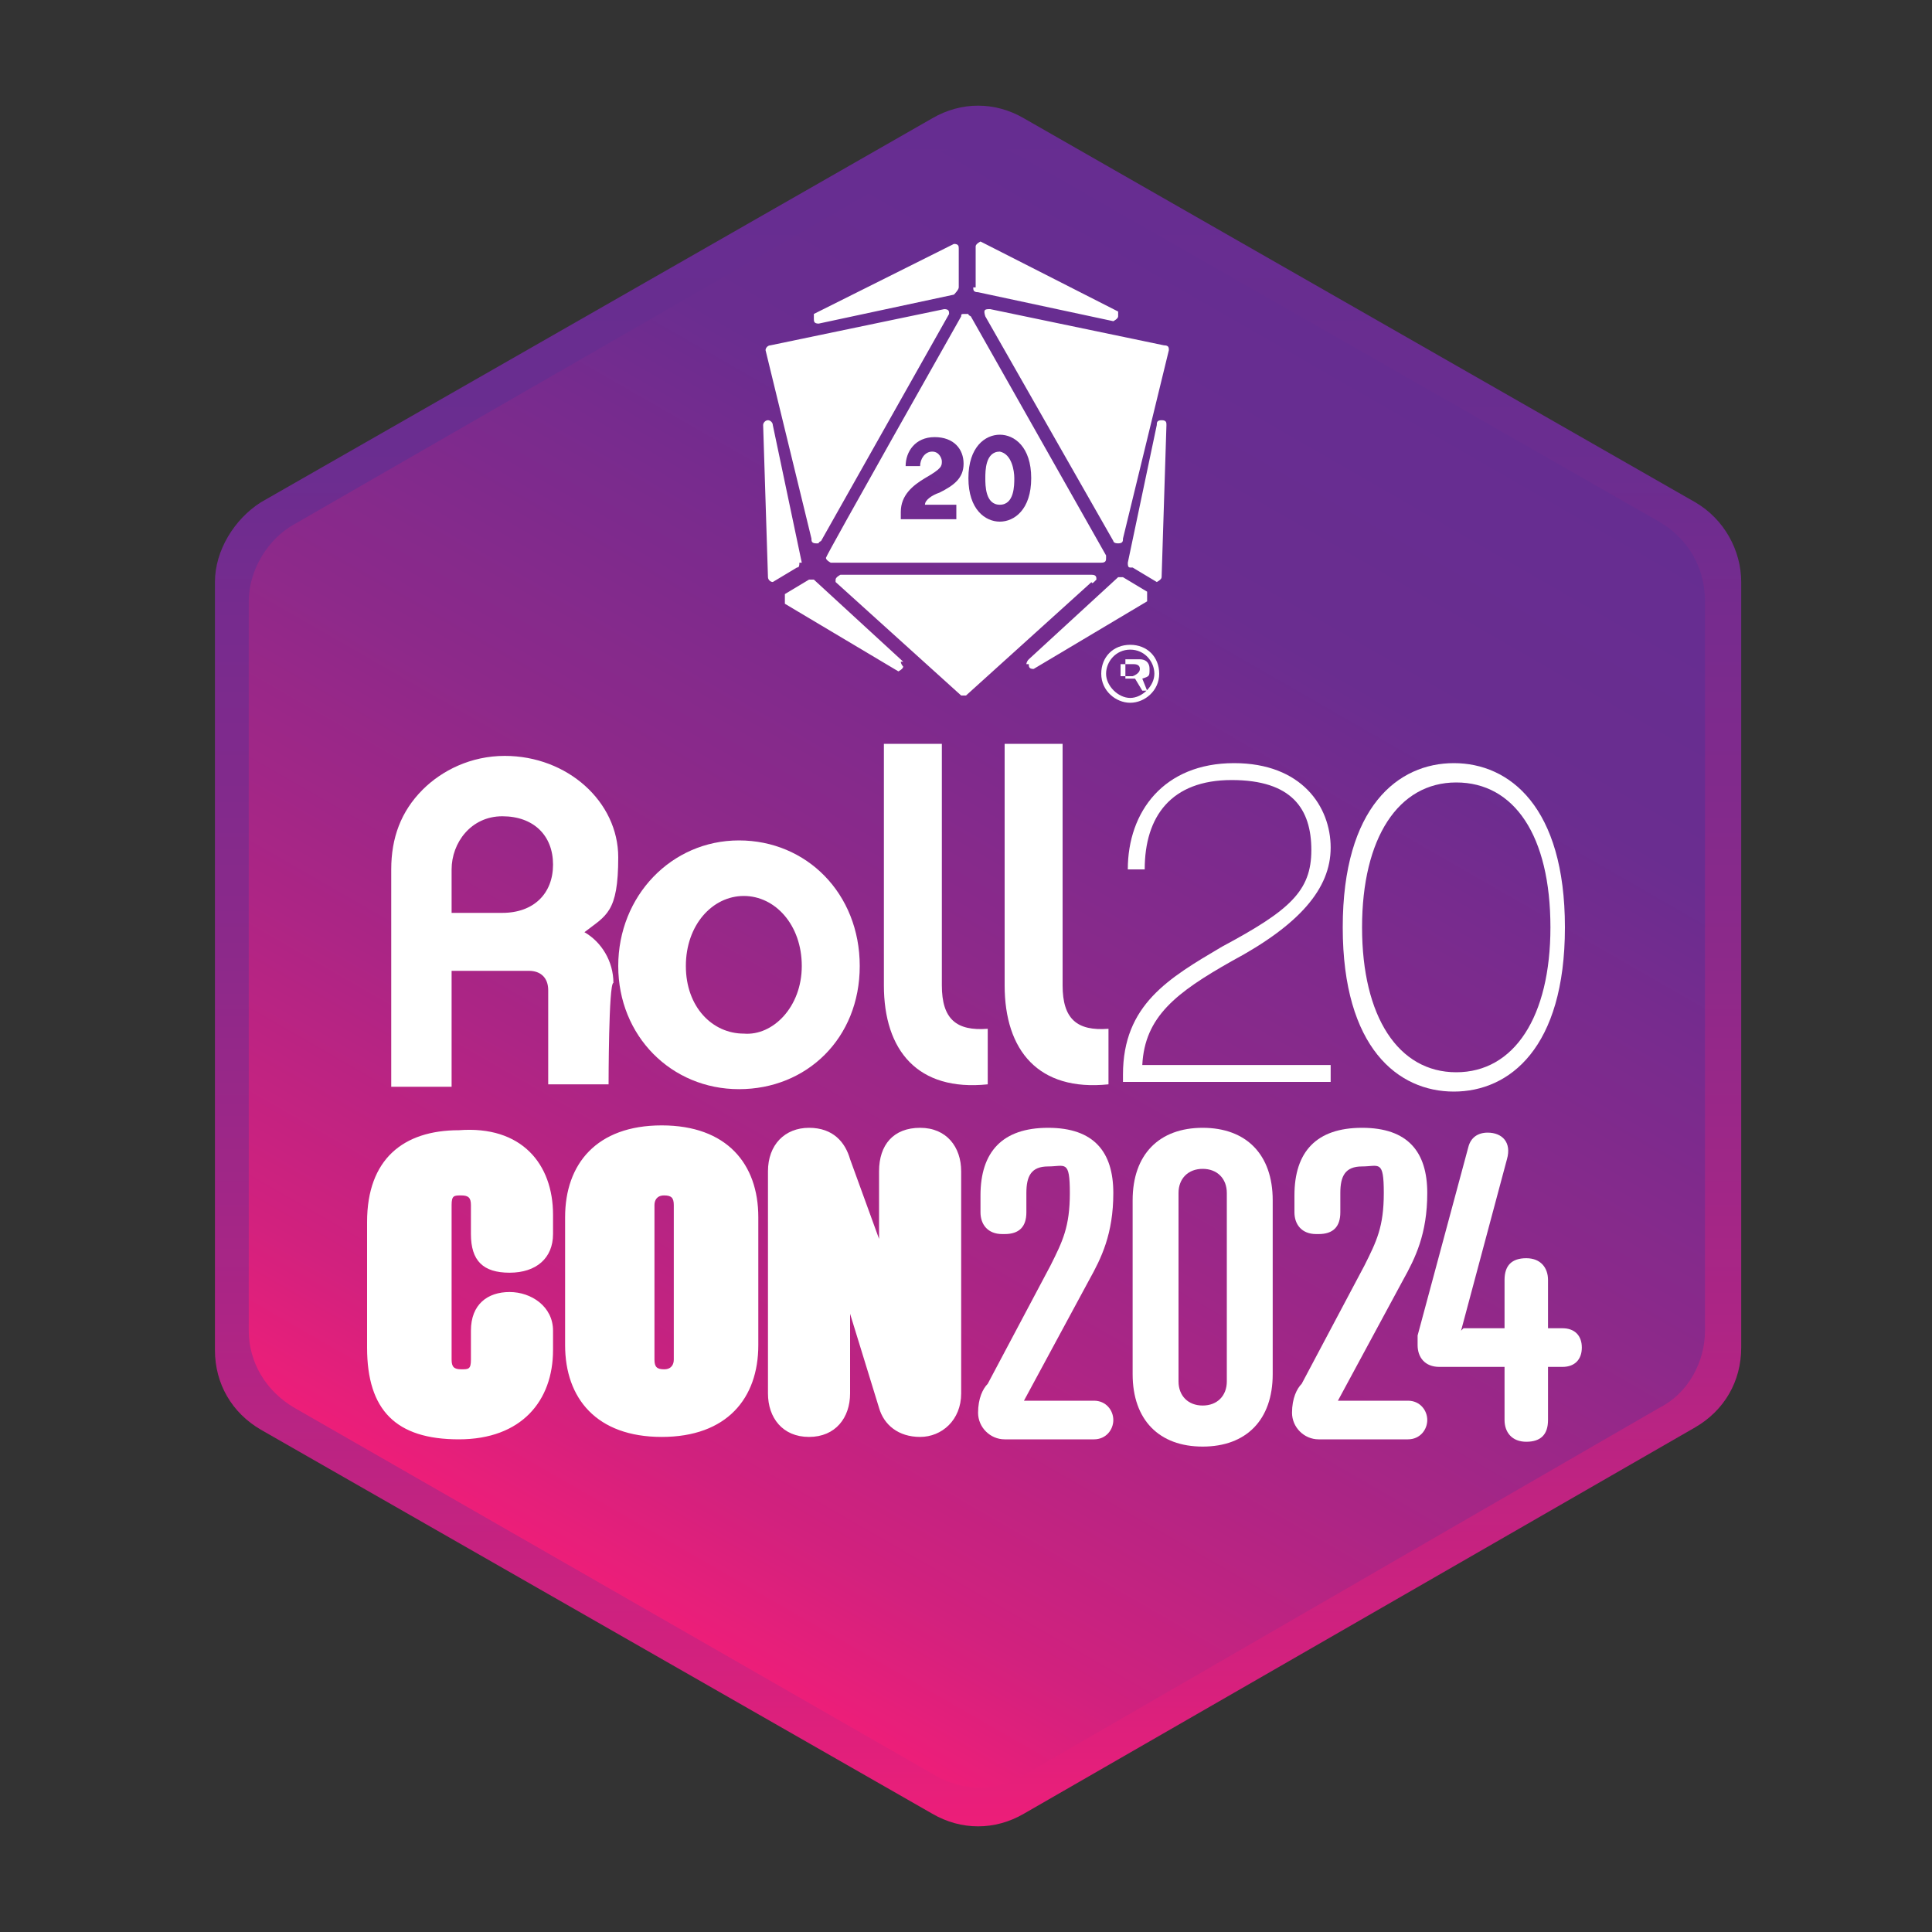
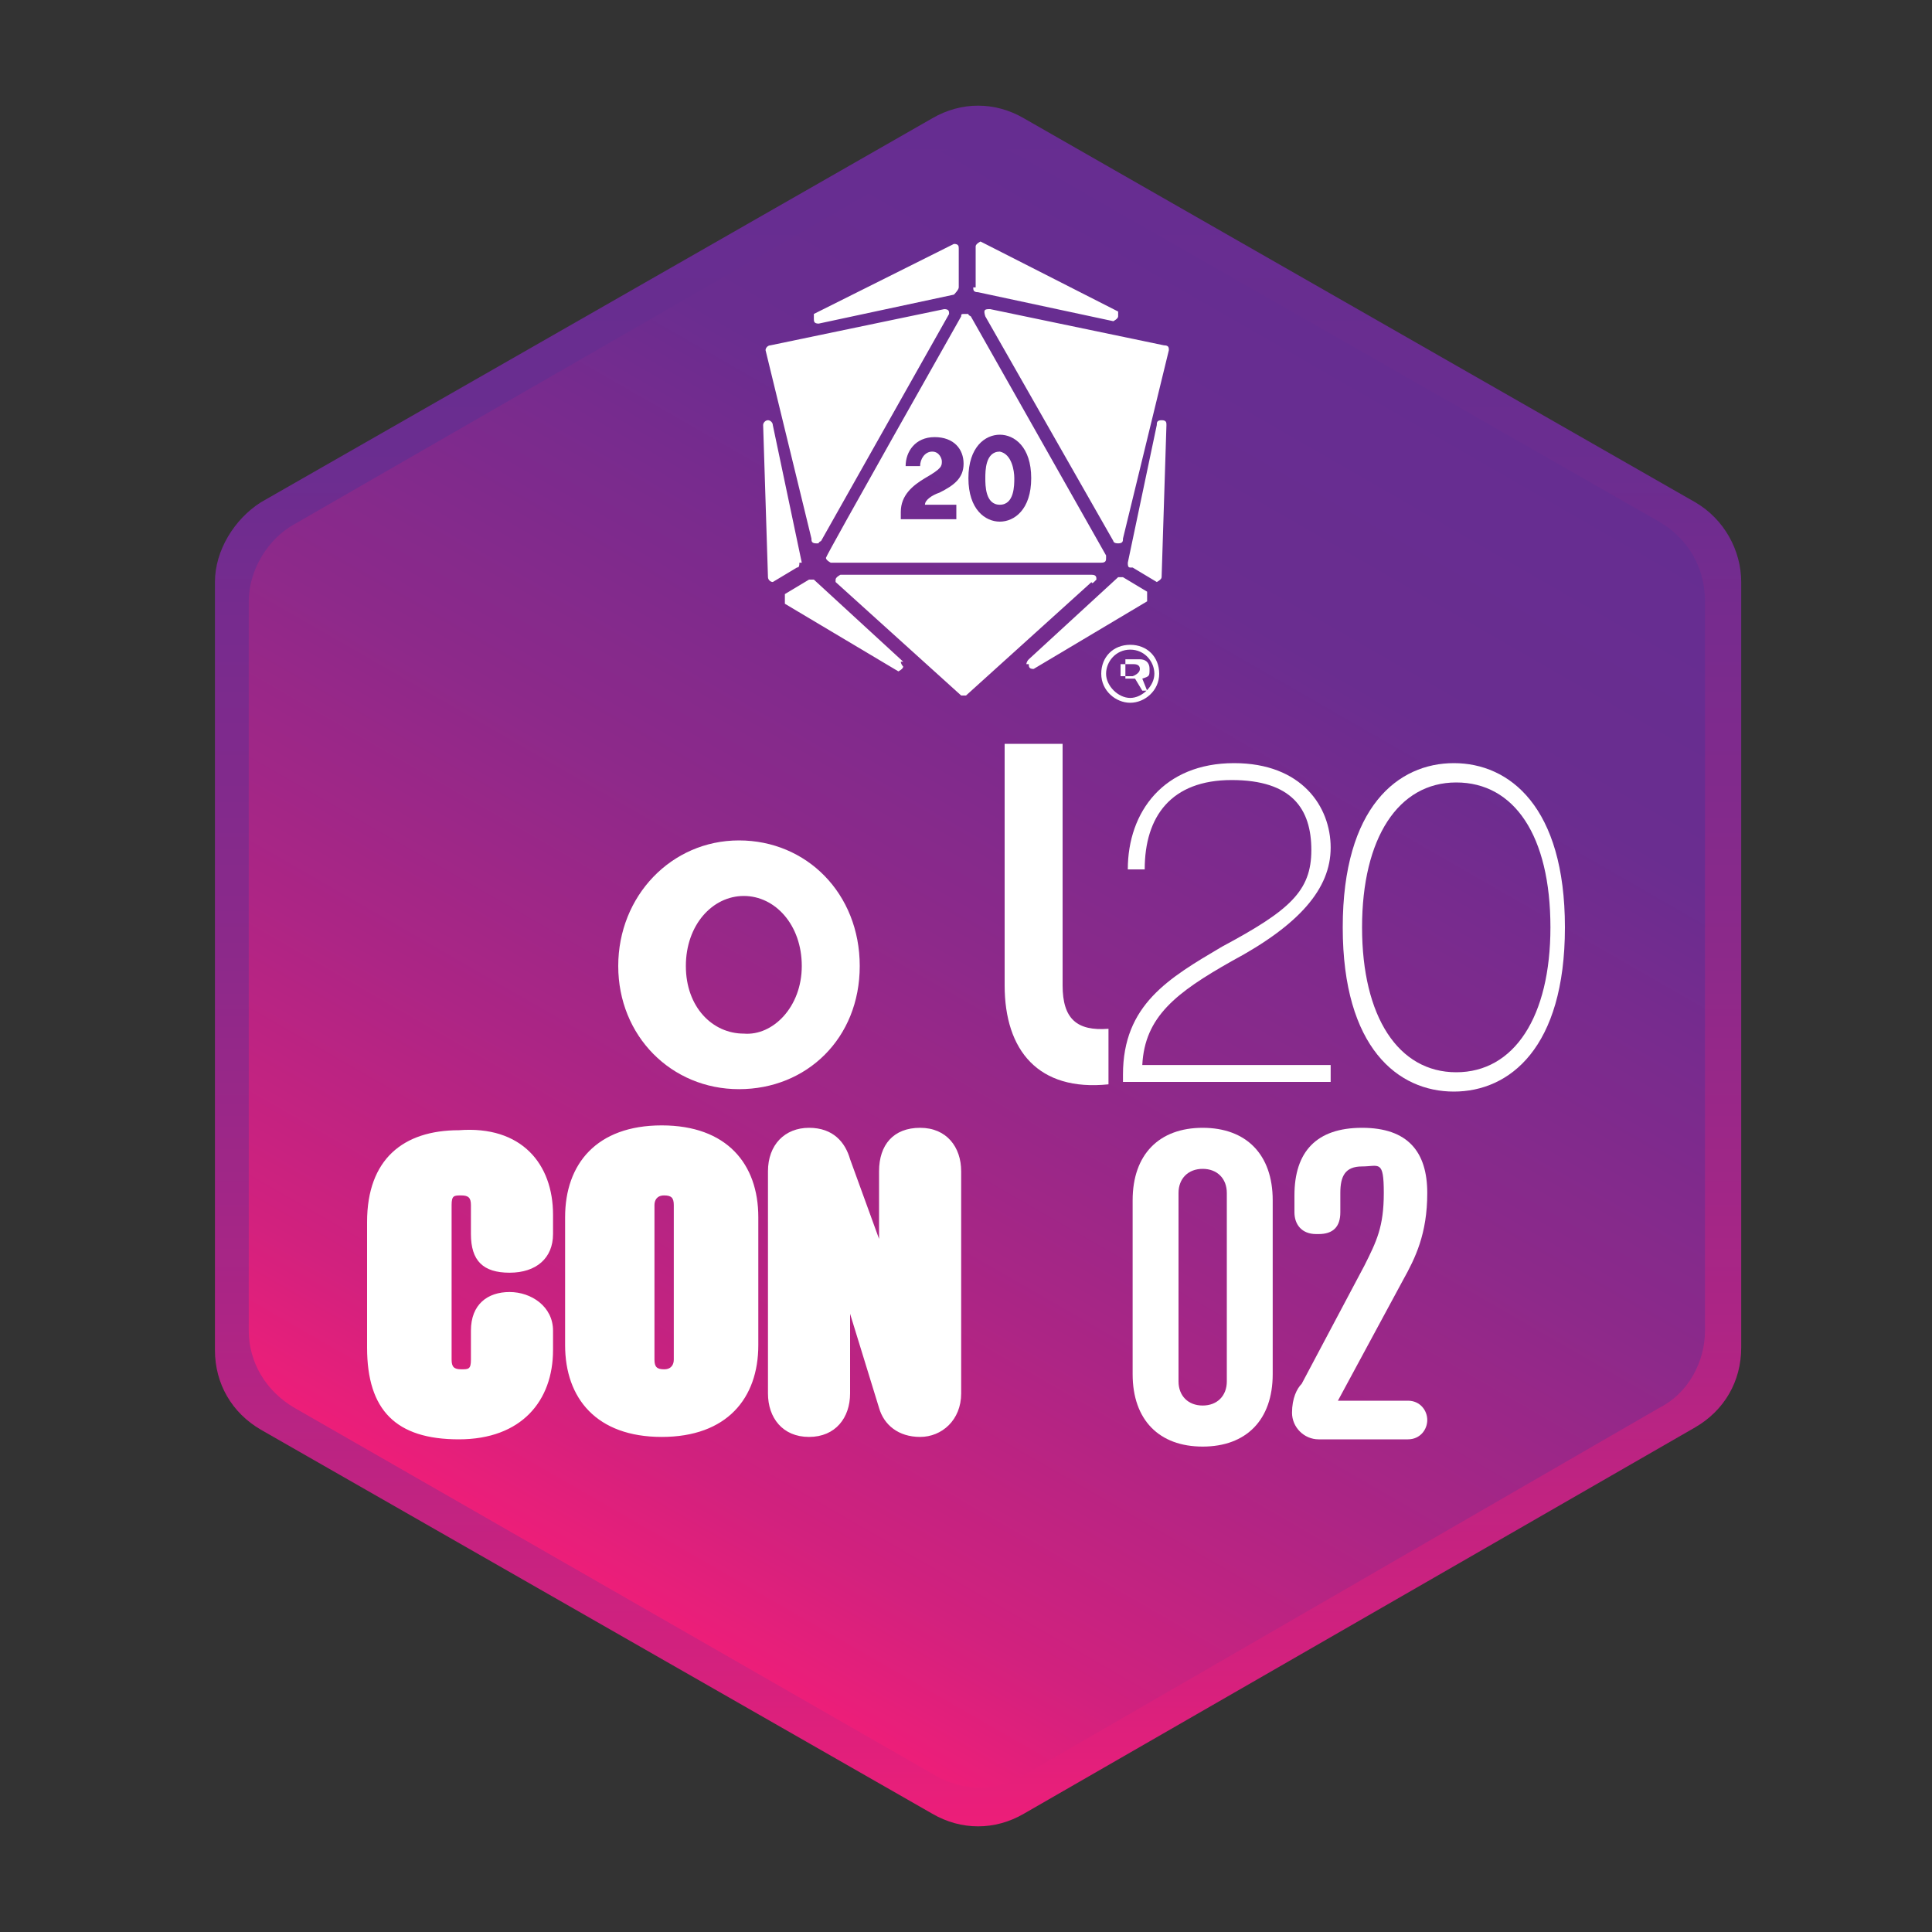
<svg xmlns="http://www.w3.org/2000/svg" id="Layer_1" data-name="Layer 1" version="1.1" viewBox="0 0 80 80">
  <rect x="0" y="0" width="80" height="80" fill="#333333" stroke="none" />
  <defs>
    <style>
      .cls-1 {
        fill: url(#linear-gradient);
      }

      .cls-1, .cls-2, .cls-3 {
        stroke-width: 0px;
      }

      .cls-2 {
        fill: url(#linear-gradient-2);
      }

      .cls-3 {
        fill: #fff;
      }
    </style>
    <linearGradient id="linear-gradient" x1="49" y1="344" x2="49" y2="272.8" gradientTransform="translate(-8.5 -268.4)" gradientUnits="userSpaceOnUse">
      <stop offset="0" stop-color="#ed1e79" />
      <stop offset=".1" stop-color="#d2217e" />
      <stop offset=".3" stop-color="#ac2585" />
      <stop offset=".5" stop-color="#8d298a" />
      <stop offset=".7" stop-color="#772b8e" />
      <stop offset=".8" stop-color="#6a2d90" />
      <stop offset="1" stop-color="#662d91" />
    </linearGradient>
    <linearGradient id="linear-gradient-2" x1="34" y1="334.4" x2="63.9" y2="282.4" gradientTransform="translate(-8.5 -268.4)" gradientUnits="userSpaceOnUse">
      <stop offset="0" stop-color="#ed1e79" />
      <stop offset=".1" stop-color="#d2217e" />
      <stop offset=".3" stop-color="#ac2585" />
      <stop offset=".5" stop-color="#8d298a" />
      <stop offset=".7" stop-color="#772b8e" />
      <stop offset=".8" stop-color="#6a2d90" />
      <stop offset="1" stop-color="#662d91" />
    </linearGradient>
  </defs>
  <path class="cls-1" d="M10.8,20.8l27.8-15.9c1.2-.7,2.6-.7,3.8,0l27.8,15.9c1.2.7,1.9,2,1.9,3.3v31.7c0,1.4-.7,2.6-1.9,3.3l-27.8,16c-1.2.7-2.6.7-3.8,0l-27.8-15.9c-1.2-.7-1.9-1.9-1.9-3.3v-31.8c0-1.3.8-2.6,1.9-3.3Z" />
  <path class="cls-2" d="M12.2,21.7l26.4-15.2c1.1-.7,2.5-.7,3.7,0l26.4,15.1c1.2.7,1.9,1.9,1.9,3.3v30.2c0,1.3-.7,2.6-1.9,3.2l-26.3,15.2c-1.1.7-2.5.7-3.7,0l-26.5-15.2c-1.2-.7-1.9-1.9-1.9-3.2v-30.2c0-1.3.8-2.6,1.9-3.2Z" />
  <g>
-     <path class="cls-3" d="M25.2,44.9h-2.5v-3.9c0-.5-.3-.8-.8-.8h-3.2v4.8h-2.5v-9c0-1.3.4-2.4,1.3-3.3.8-.8,2-1.4,3.4-1.4,2.6,0,4.7,1.9,4.7,4.2s-.5,2.4-1.4,3.1c.7.4,1.2,1.2,1.2,2.1-.2,0-.2,4.2-.2,4.2ZM22.9,35.8c0-1.2-.8-2-2.1-2s-2.1,1.1-2.1,2.2v1.8h2.1c1.3,0,2.1-.8,2.1-2Z" />
    <path class="cls-3" d="M35.6,40c0,3-2.2,5.1-5,5.1s-5-2.2-5-5.1,2.2-5.2,5-5.2,5,2.2,5,5.2ZM33.2,40c0-1.7-1.1-2.9-2.4-2.9s-2.4,1.2-2.4,2.9,1.1,2.8,2.4,2.8c1.2.1,2.4-1.1,2.4-2.8Z" />
-     <path class="cls-3" d="M36.5,30.8h2.5v10c0,1.4.6,1.9,1.9,1.8v2.3c-2.9.3-4.3-1.4-4.3-4.1v-10h-.1Z" />
    <path class="cls-3" d="M41.5,30.8h2.5v10c0,1.4.6,1.9,1.9,1.8v2.3c-2.9.3-4.3-1.4-4.3-4.1v-10h-.1Z" />
    <path class="cls-3" d="M51.1,31.6c2.8,0,4,1.8,4,3.5s-1.3,3.2-4.1,4.7c-2.3,1.3-3.6,2.3-3.7,4.3h7.8v.7h-8.6v-.3c0-2.9,1.9-4,4.1-5.3,2.8-1.5,3.7-2.3,3.7-4s-.8-2.9-3.3-2.9-3.6,1.5-3.6,3.7h-.7c0-2.4,1.5-4.4,4.4-4.4Z" />
    <path class="cls-3" d="M64.8,38.4c0,5-2.3,6.8-4.6,6.8s-4.6-1.8-4.6-6.8,2.3-6.8,4.6-6.8,4.6,1.8,4.6,6.8ZM64.2,38.4c0-3.8-1.5-6-3.9-6s-3.9,2.3-3.9,6,1.5,6,3.9,6,3.9-2.3,3.9-6Z" />
  </g>
  <path class="cls-3" d="M46.8,29.1c-.6,0-1.2-.5-1.2-1.2s.5-1.2,1.2-1.2,1.2.5,1.2,1.2c0,.7-.6,1.2-1.2,1.2ZM46.8,26.9c-.6,0-1,.5-1,1s.5,1,1,1,1-.5,1-1-.4-1-1-1ZM47.3,28.6h0l-.3-.5h-.4v.5h0v-1.3h.6c.2,0,.4.1.4.4s0,.3-.3.4l.2.5ZM46.9,27.5h-.5v.5h.5c0,0,.3-.1.3-.3s-.2-.2-.3-.2Z" />
  <path class="cls-3" d="M22.9,50.3v.8c0,1-.7,1.6-1.8,1.6s-1.6-.5-1.6-1.6v-1.2c0-.3-.1-.4-.4-.4s-.4,0-.4.4v6.4c0,.3.1.4.4.4s.4,0,.4-.4v-1.2c0-1.1.7-1.6,1.6-1.6s1.8.6,1.8,1.6v.8c0,2.1-1.3,3.7-3.9,3.7s-3.8-1.2-3.8-3.8v-5.2c0-2.6,1.5-3.8,3.8-3.8,2.6-.2,3.9,1.4,3.9,3.5ZM31.4,50.4v5.3c0,2.2-1.3,3.8-4,3.8s-4-1.6-4-3.8v-5.3c0-2.2,1.3-3.8,4-3.8,2.7,0,4,1.6,4,3.8ZM27.9,49.9c0-.3-.1-.4-.4-.4s-.4.2-.4.4v6.4c0,.3.1.4.4.4s.4-.2.4-.4v-6.4ZM38.1,46.7c-1.1,0-1.7.7-1.7,1.8v2.8l-1.2-3.3c-.2-.7-.7-1.3-1.7-1.3s-1.7.7-1.7,1.8v9.2c0,1,.6,1.8,1.7,1.8s1.7-.8,1.7-1.8v-3.3l1.2,3.9c.2.7.8,1.2,1.7,1.2s1.7-.7,1.7-1.8v-9.2c0-1-.6-1.8-1.7-1.8Z" />
  <path class="cls-3" d="M42,19.8c0,.3,0,1.1-.6,1.1s-.6-.8-.6-1.1,0-1.1.6-1.1c.5.1.6.8.6,1.1ZM45.8,23.1c0,.1,0,.2-.2.2h-11.2c0,0-.2-.1-.2-.2h0c0-.1,5.6-10,5.6-10h0c0-.1,0-.1.2-.1s0,0,.2.1h0l5.6,9.9h0ZM38.3,20.9c0-.2.3-.4.6-.5.6-.3,1-.6,1-1.2s-.4-1.1-1.2-1.1-1.2.6-1.2,1.2h.6c0-.3.2-.6.5-.6s.4.3.4.4c0,.2,0,.3-.7.7-.5.3-1,.7-1,1.4v.3h2.3v-.6h0s-1.3,0-1.3,0ZM42.7,19.8c0-1.3-.7-1.8-1.3-1.8s-1.3.5-1.3,1.8.7,1.8,1.3,1.8c.6,0,1.3-.5,1.3-1.8ZM39.7,11.9v-1.6h0c0-.1,0-.2-.2-.2h0l-5.8,2.9h0c0,0,0,.1,0,.2s0,.2.2.2h0l5.6-1.2h0c0,0,.2-.2.2-.3h0ZM40.3,11.9h0c0,.1,0,.2.2.2h0l5.6,1.2h0c0,0,.2-.1.2-.2s0-.1,0-.2h0l-5.7-2.9h0c0,0-.2.1-.2.2h0v1.7h0ZM39.3,13c0-.1,0-.2-.2-.2h0l-7.2,1.5h0c-.1,0-.2.1-.2.2h0l1.9,7.8h0c0,.1,0,.2.2.2s0,0,.2-.1h0l5.3-9.4h0c0,0,0,0,0,0ZM40.8,13.1h0l5.3,9.3h0s0,.1.2.1.2-.1.2-.2h0l1.9-7.8h0c0-.1,0-.2-.2-.2h0l-7.2-1.5h0c-.2,0-.3,0-.2.3,0-.1,0,0,0,0ZM45.4,24c0-.1,0-.2-.2-.2h-10.4c0,0-.2.1-.2.2s0,.1,0,.1l5.2,4.7h.2l5.2-4.7c0,.1.1,0,.1,0ZM33.2,23.3h0l-1.2-5.7c0-.1-.1-.2-.2-.2s-.2.1-.2.2h0l.2,6.3h0c0,.1.1.2.2.2h0l1-.6h0c.1,0,.1-.1.1-.2ZM46.9,23.5h0l1,.6h0c0,0,.2-.1.2-.2h0l.2-6.3h0c0-.1,0-.2-.2-.2s-.2.1-.2.2l-1.2,5.7h0c0,.1,0,.2.1.2ZM37.4,27.4h0l-3.7-3.4h-.2l-1,.6h0c0,0,0,.1,0,.2s0,.1,0,.2h0l4.7,2.8h0c0,0,.2-.1.2-.2-.1-.1-.1-.2-.1-.2ZM42.6,27.5c0,.1,0,.2.2.2h0l4.7-2.8h0c0,0,0-.1,0-.2s0-.1,0-.2h0l-1-.6h-.2l-3.7,3.4h0c-.1.1-.1.2-.1.2Z" />
  <g>
-     <path class="cls-3" d="M41.5,51.1c-.6,0-.9-.4-.9-.9v-.7c0-1.8.9-2.8,2.8-2.8s2.7,1,2.7,2.7-.5,2.7-1,3.6l-2.7,5h2.9c.5,0,.8.4.8.8s-.3.8-.8.8h-3.7c-.6,0-1.1-.5-1.1-1.1s.2-1,.4-1.2l2.6-4.9c.5-1,.8-1.6.8-3s-.2-1.1-.9-1.1-.9.4-.9,1.1v.8c0,.6-.3.9-.9.9Z" />
    <path class="cls-3" d="M49.8,46.7c1.8,0,2.9,1.1,2.9,3v7.2c0,1.9-1.1,3-2.9,3s-2.9-1.1-2.9-3v-7.2c0-1.9,1.1-3,2.9-3ZM49.8,58.2c.6,0,1-.4,1-1v-7.8c0-.6-.4-1-1-1s-1,.4-1,1v7.8c0,.6.4,1,1,1Z" />
    <path class="cls-3" d="M54.5,51.1c-.6,0-.9-.4-.9-.9v-.7c0-1.8.9-2.8,2.8-2.8s2.7,1,2.7,2.7-.5,2.7-1,3.6l-2.7,5h2.9c.5,0,.8.4.8.8s-.3.8-.8.8h-3.7c-.6,0-1.1-.5-1.1-1.1s.2-1,.4-1.2l2.6-4.9c.5-1,.8-1.6.8-3s-.2-1.1-.9-1.1-.9.4-.9,1.1v.8c0,.6-.3.9-.9.9Z" />
-     <path class="cls-3" d="M60.6,55h1.7v-2c0-.6.3-.9.9-.9s.9.4.9.9v2h.6c.5,0,.8.3.8.8s-.3.8-.8.8h-.6v2.2c0,.6-.3.9-.9.9s-.9-.4-.9-.9v-2.2h-2.7c-.6,0-.9-.4-.9-.9s0-.2,0-.4l2.1-7.8c.1-.4.4-.6.8-.6.6,0,1,.4.8,1.1l-1.9,7.1Z" />
  </g>
</svg>